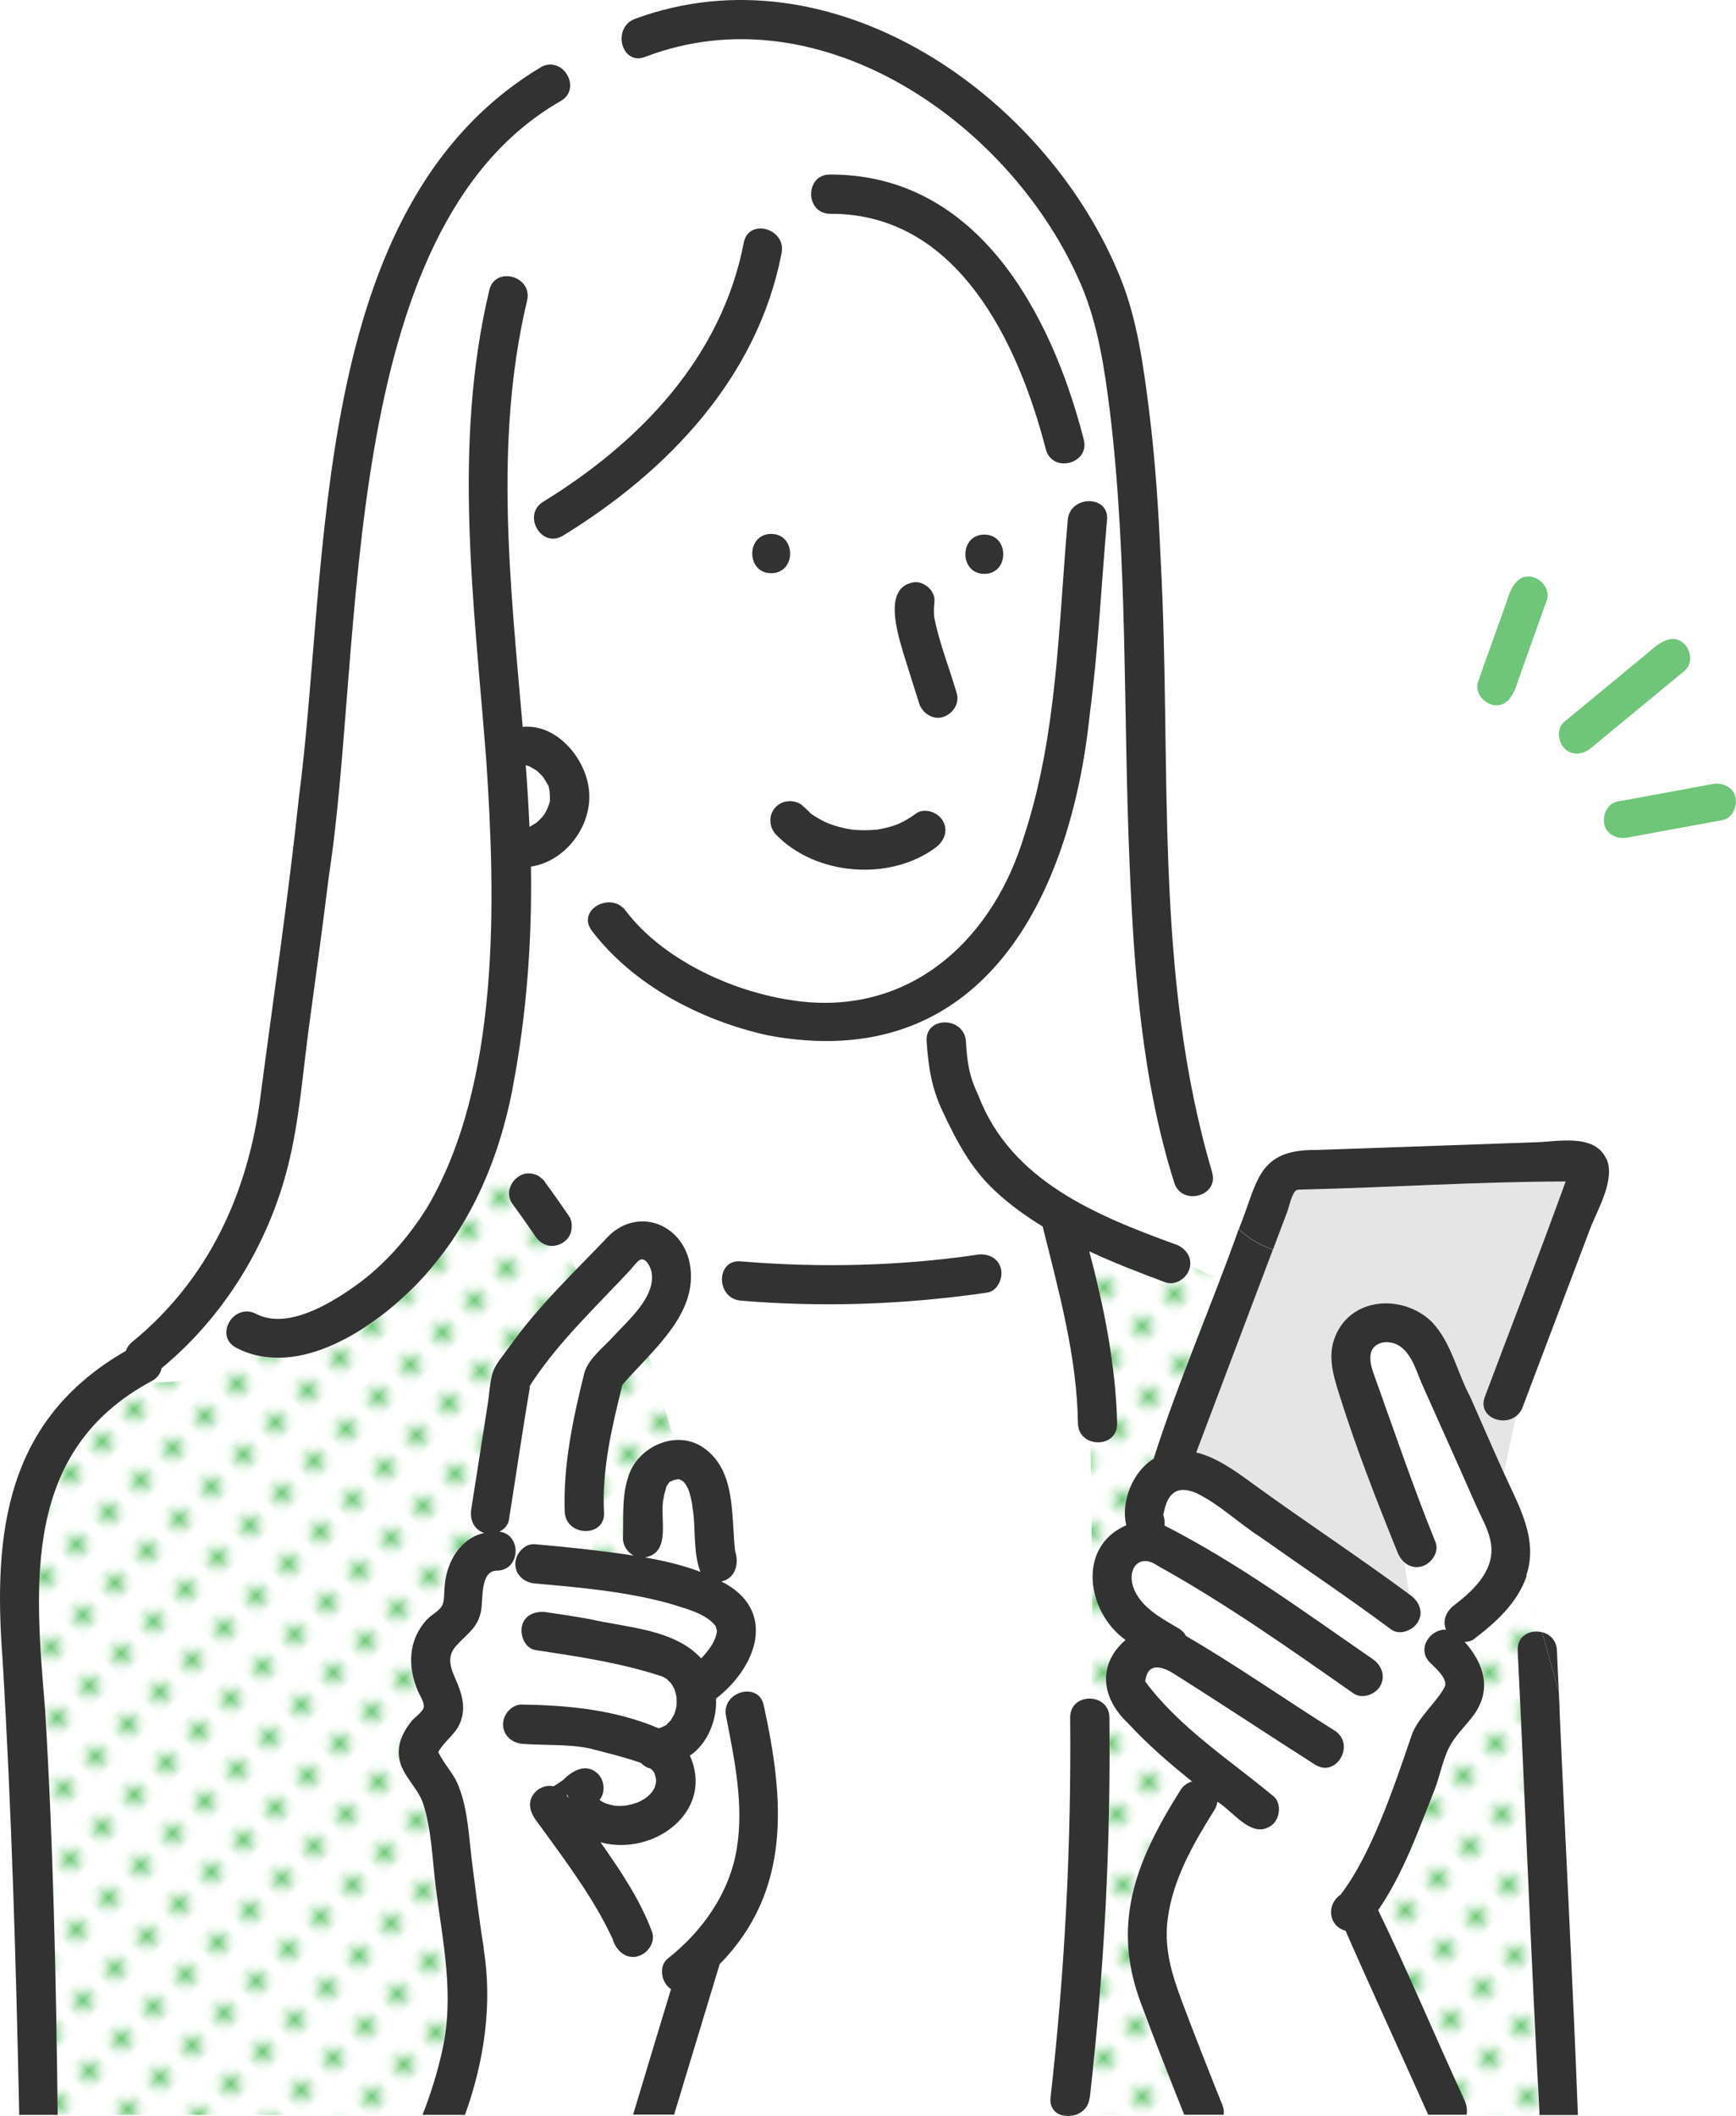
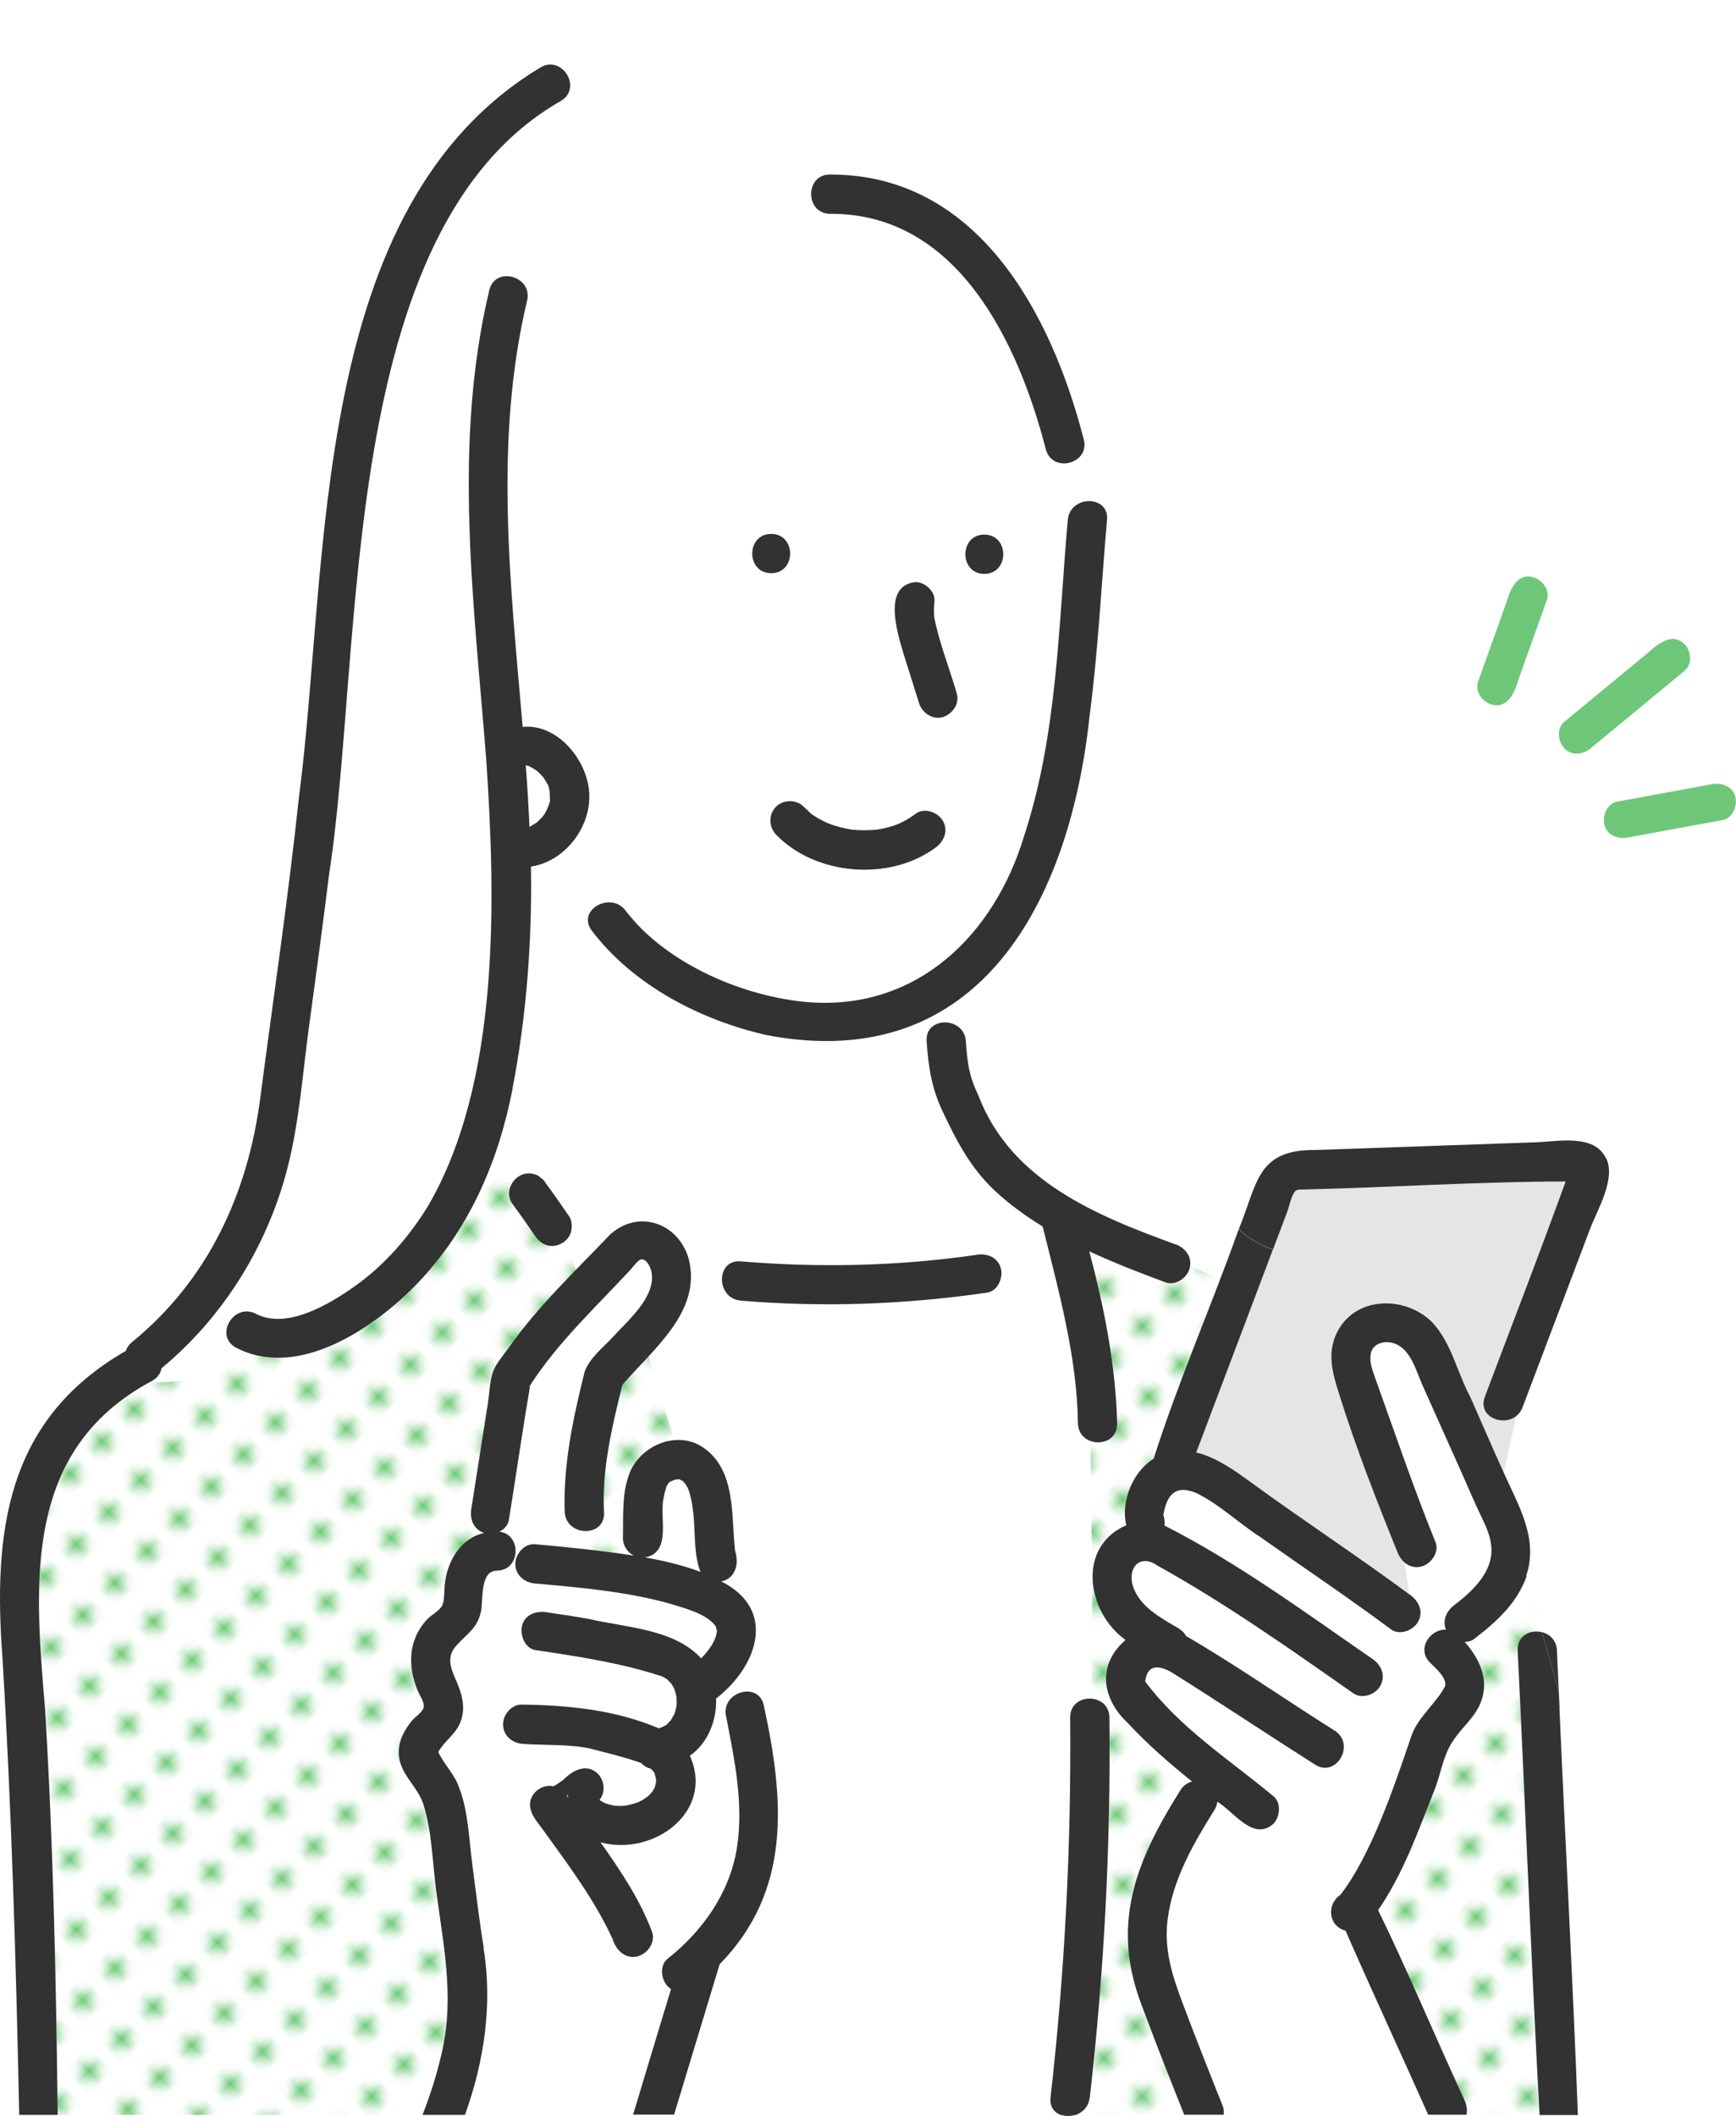
<svg xmlns="http://www.w3.org/2000/svg" id="_レイヤー_2" viewBox="0 0 130 158.46">
  <defs>
    <style>.cls-1{fill:#e5e5e5;}.cls-1,.cls-2,.cls-3,.cls-4,.cls-5,.cls-6,.cls-7{stroke-width:0px;}.cls-2{fill:#323232;}.cls-3{fill:none;}.cls-4{fill:#fff;}.cls-5{fill:url(#_新規パターン_2);}.cls-6{fill:#6ec778;}.cls-7{fill:#6ec878;}</style>
    <pattern id="_新規パターン_2" x="0" y="0" width="4.98" height="5.18" patternTransform="translate(505.74 -7830.1) rotate(-45) scale(.68)" patternUnits="userSpaceOnUse" viewBox="0 0 4.98 5.18">
      <rect class="cls-3" x="0" width="4.98" height="5.18" />
      <rect class="cls-4" x="0" y="0" width="4.98" height="5.18" />
      <circle class="cls-7" cx="2.49" cy="2.59" r="1.06" />
    </pattern>
  </defs>
  <g id="_レイヤー_1-2">
    <path class="cls-4" d="M49.58,129.33s0,0,0,0c-.03.01-.06.02-.1.03-.05.02.03,0,.09-.03Z" />
    <path class="cls-4" d="M50.24,110.9s0,0,0,0c-.01,0-.08.06-.1.08.02,0,.05-.02.08-.04.02-.02.03-.03.02-.05Z" />
    <path class="cls-4" d="M49.68,112.23s0-.02,0-.03c0-.02,0-.03,0-.05,0,.03,0,.05-.01.08Z" />
    <path class="cls-4" d="M49.7,112.1s0,.03,0,.05c0-.04.02-.09.02-.13,0,.02-.01.04-.02.08Z" />
    <path class="cls-4" d="M50.81,110.74s-.02.01-.07.01c.05,0,.08,0,.1,0-.01,0-.02,0-.03,0Z" />
    <polygon class="cls-4" points="50.25 110.9 50.24 110.9 50.25 110.9 50.25 110.9" />
    <path class="cls-4" d="M40.18,57.7s.01,0,.02.01c-.08-.06-.06-.05-.02-.01Z" />
    <path class="cls-4" d="M68.13,52.35s.01,0,0,0c.03-.03.03-.03,0,0Z" />
    <path class="cls-4" d="M49.66,129.3s-.05.02-.07.02c0,0,0,0,0,0,.03,0,.05-.02.08-.03Z" />
    <path class="cls-4" d="M68.06,52.41s0,0,0,0c-.03.03,0,0,0,.01,0,0,0,0,0-.01Z" />
    <path class="cls-4" d="M50.14,110.99c-.06.03-.09.05-.03.03,0,0,.01-.02.02-.02,0,0,0,0,0,0Z" />
-     <path class="cls-4" d="M39.71,103.72s0,0,0,0c-.2.25-.03.16,0,0Z" />
    <path class="cls-4" d="M41.17,59.24s0,.04,0,.05c0,.02,0,.03,0,.04,0-.04,0-.07,0-.1Z" />
    <path class="cls-4" d="M39.66,61.92c.18-.1.35-.21.52-.31,0,0,0,0,0,0,.16-.14.32-.3.46-.46.15-.17.24-.38.34-.57.08-.21.16-.38.21-.63-.04-.12.02-.4-.03-.56,0,0-.01-.04,0-.09-.03-.15-.07-.46-.17-.59.07.17.09.21.04.11-.1-.22-.23-.42-.36-.62-.15-.16-.29-.32-.46-.46-.01,0-.03-.02-.04-.03-.21-.14-.3-.2-.5-.3-.1-.03-.2-.06-.3-.09.12,1.53.21,3.07.28,4.61,0,0,0,0,.01,0Z" />
    <path class="cls-4" d="M40.25,57.75s-.02-.01-.05-.03c0,0,.01,0,.02.02.01,0,.03.02.03.02Z" />
    <path class="cls-4" d="M51.94,113.81c-.02-.26-.04-.53-.07-.79-.01-.13-.12-.54,0-.08-.08-.49-.17-.99-.35-1.45-.07-.12-.13-.26-.21-.37-.07-.07-.12-.15-.19-.21-.06-.03-.19-.09-.26-.14-.18.01-.34.05-.5.1.05,0-.05.04-.14.08-.03.03-.07.05-.11.07-.02.02-.04.05-.07.08-.03.06-.12.18-.14.22,0,0,0,.02-.01.03-.05.23-.14.45-.18.68.02-.05.03,0-.03.17-.33,1.45.64,4.05-1.39,4.43,1.41.25,2.81.58,4.14,1.08-.47-1.22-.36-2.6-.49-3.89Z" />
    <path class="cls-4" d="M46.04,135.2c.12.02.1.01,0,0h0Z" />
-     <path class="cls-4" d="M42.53,134.58s.03.04.04.06c-.09-.39-.21-.26-.04-.06Z" />
    <path class="cls-4" d="M42.03,93.11c.11.07.22.13.33.19-.05-.1-.11-.2-.16-.29-.05.04-.1.08-.17.11Z" />
    <path class="cls-4" d="M92.04,93.97c.24-.64.48-1.29.72-1.93-.92-.87-1.58-1.95-2.18-3.06-.63.82-2.24.88-2.65-.43-2.42-7.67-3.01-15.87-3.34-23.86-.5-11.31-.13-22.67-1.48-33.93-.4-3.16-.88-6.43-2.13-9.38C75.89,9.37,61.51-.8,48.31,4.26c-1.25.48-1.99-.8-1.7-1.83-1.7.54-3.31,1.5-4.89,2.5,1,.4,1.48,1.96.27,2.64-16.78,9.58-14.7,40.83-17.34,57.93-.47,3.79-.99,7.58-1.5,11.37-.47,3.46-.72,7.02-1.57,10.42-1.48,5.88-4.8,11.29-9.47,15.16-.05.42-.41.82-.86,1.04,2.67.17,5.28-.8,7.38-2.15-.32-.11-.63-.23-.94-.4-1.68-.87-.19-3.41,1.48-2.54,2.34,1.21,5.58-.78,7.47-2.12,6.75-4.81,8.99-13.28,9.73-21.13,2.11-17.8-3.94-35.75.28-53.41.44-1.84,3.27-1.06,2.83.78-2.5,10.49-1.24,21.31-.33,31.92,2.66-.27,4.95,2.61,4.99,5.12.06,2.49-1.89,4.97-4.37,5.34.03,7.29-.44,14.78-2.76,21.73.43.67.84,1.39,1.27,2.1.28-.64,1.05-1.01,1.73-.81.19.05.36.13.5.26.16.1.29.24.38.41.72,1.25,3.04,3.11,1.32,4.42.06.1.11.19.16.29.2.11.41.22.63.31-.22-.09-.43-.19-.63-.31.28.56.51,1.19.78,1.81.83-.9,1.64-1.84,2.54-2.66,2.5-2.33,6.08-.25,6.07,2.98l2.34.07c.11-.61.57-1.12,1.38-1.05,5.88.49,11.83.36,17.67-.49.69-.1,1.37.11,1.69.72l3.82-.58c-.17-.75-.5-1.5-.56-2.26-1.26-.78-2.46-1.64-3.55-2.65-1.85-1.72-2.91-3.77-3.97-6.03-.81-1.73-1.04-3.29-1.17-5.19-.13-1.89,2.81-1.88,2.94,0,.11,1.71.25,2.63.94,4.07,2.44,6.37,8.82,8.98,14.79,11.15.68.25,1.15.86,1.06,1.59l2.24.97c.23-.6.45-1.19.68-1.79ZM62.16,13.07c11.04-.03,16.57,10.4,18.99,19.81.51,1.83-2.33,2.6-2.83.78-2.06-7.99-6.6-17.71-16.16-17.65-1.89-.02-1.89-2.95,0-2.94ZM73.71,42.97c-1.89,0-1.89-2.94,0-2.94s1.89,2.94,0,2.94ZM60.64,60.83s.02.02.04.04c.4.29.83.54,1.28.74.6.24,1.2.4,1.85.5.64.08,1.26.07,1.9,0,.52-.08,1.03-.21,1.52-.4.48-.2.95-.49,1.38-.8.64-.48,1.64-.1,2.01.53.43.74.11,1.54-.53,2.01-3.42,2.55-8.99,2.12-11.96-.97-.55-.57-.57-1.51,0-2.08.85-.8,1.85-.37,2.52.42ZM57.75,42.92c-1.89,0-1.89-2.94,0-2.94s1.89,2.94,0,2.94ZM42.16,40.1c-1.62.99-3.09-1.55-1.48-2.54,7.25-4.46,13.36-10.8,15.02-19.41.36-1.86,3.19-1.07,2.83.78-1.8,9.33-8.51,16.33-16.37,21.16ZM81.6,53.54c-1.45,13.75-8.1,27-24.13,23.98-4.97-1.11-10.04-3.72-13.16-7.84-1.14-1.51,1.41-2.97,2.54-1.48,3.02,3.99,8.88,6.48,13.77,6.86,8.11.57,13.84-5.06,16.07-12.45,2.5-7.61,2.57-15.76,3.27-23.67.17-1.87,3.11-1.88,2.94,0-.43,4.87-.66,9.76-1.3,14.61Z" />
    <path class="cls-5" d="M88.4,134.05c.23-.37.54-.56.87-.64-1.69-1.36-3.34-2.79-4.81-4.38-1.97-1.83-2.31-4.4-.17-6.22-2.9-2.06-3.67-6.98.05-8.59-.43-1.78.49-4.03,2.05-4.98,1.24-4.18,3.47-9.21,4.97-13.48l-2.24-.97c-.07.83-1.03,1.54-1.84,1.24-1.9-.71-3.83-1.45-5.7-2.32,1.11,4.2,1.98,8.57,2.09,12.88.03,1.2-1.14,1.64-2.02,1.31.08,6.43.24,12.86.04,19.29.71.03,1.4.5,1.41,1.41.09,9.51-.4,19.01-1.47,28.45-.08.68-.52,1.11-1.04,1.3h8.11c-3.99-10.18-6.87-14.13-.28-24.31Z" />
-     <path class="cls-4" d="M81.65,107.9c-.5-.19-.9-.62-.92-1.31-.11-4.18-.98-8.42-2.08-12.48l-3.82.58c.42.74,0,1.97-.91,2.11-6.12.89-12.29,1.11-18.45.6-1.07-.09-1.53-1.08-1.38-1.89l-2.34-.07c.06,2.38-1.61,4.44-3.18,6.11l1.94,6.31c1.44-.19,2.83.79,3.49,2.03,1,1.93.81,4.18,1.05,6.28.31.93.03,2.04-1.03,2.27,2.98,1.37,3.32,4.67,1.28,7.06l.27,1.24c.7-.17,1.46.1,1.64,1.01,1.52,6.98,2.11,13.84-3.32,19.37-1.11,3.76-2.27,7.51-3.4,11.27h28.93c-.48-.18-.82-.61-.74-1.3,1.08-9.45,1.57-18.95,1.47-28.45,0-.98.77-1.45,1.53-1.41.21-6.43.04-12.86-.04-19.29Z" />
    <path class="cls-5" d="M45.02,116.14c.8.1,1.61.21,2.43.34-.47-.25-.82-.77-.8-1.3-.09-3.02.02-6.95,3.86-7.33l-1.94-6.31c-.66.72-1.31,1.44-1.96,2.16-.78,3.11-1.54,6.3-1.38,9.53.05.73-.36,1.17-.88,1.34l-.03,1.5c.24.03.48.05.71.08Z" />
    <path class="cls-4" d="M49.12,122.3c1.32.36,2.56.86,3.41,1.89.52-.58,1.03-1.17,1.17-1.96,0,.02,0-.1,0-.19-.02.04-.09-.22-.07-.24-.46-.71-1.45-1.03-2.35-1.37-2.28-.76-4.65-1.15-7.02-1.44l-.05,2.26c1.65.29,3.3.61,4.92,1.05Z" />
    <path class="cls-4" d="M55.57,126.71l-.27-1.24c-.5.63-1.08,1.21-1.68,1.71.08,1.59-.62,3.38-1.96,4.27,1.88,4.2-2.74,7.57-6.69,6.49,1.48,2.1,2.96,4.29,3.86,6.71.28.75-.31,1.61-1.03,1.81-.93.26-1.67-.44-1.91-1.28-1.38-2.99-3.38-5.64-5.3-8.3-.4-.54-.85-1.01-.89-1.71-.05-.9.9-1.64,1.76-1.43.25-.14.47-.3.71-.46,0,0,0,0,0,0,.71-.71,1.76-1.32,2.62-.46.5.5.57,1.39.11,1.95.14.09.28.17.42.24.22.08.46.14.69.19,0,0,0,0,0,0,.31.02.61.03.92-.02.28-.06.55-.13.82-.22.25-.11.51-.25.72-.42.12-.09.32-.3.39-.4.06-.1.13-.2.18-.31.03-.12.06-.25.1-.37-.09.26,0,.05,0-.12,0-.1-.04-.28-.03-.26-.02-.09-.05-.17-.07-.26,0,0-.01-.04-.02-.06-.03-.04-.07-.11-.08-.13-.08-.06-.14-.15-.23-.22-.26-.05-.49-.19-.68-.39-.05-.02-.08-.04-.1-.05-1.23-.43-2.51-.74-3.77-1.06-1.57-.33-3.35-.22-5.01-.34-.79-.06-1.47-.63-1.47-1.47,0-.75.68-1.53,1.47-1.47,3.48.05,6.95.41,10.18,1.77.05-.01.09-.03.14-.04.02,0,.05-.02.1-.04.08-.05.24-.11.36-.18.07-.11.22-.23.32-.34.08-.15.17-.3.25-.45.07-.2.12-.41.17-.62.02-.22.01-.44,0-.66-.06-.21-.09-.4-.16-.61-.09-.15-.16-.31-.27-.45t0,0c-.1-.09-.19-.19-.29-.29-.11-.06-.22-.13-.33-.19-3.07-1.02-6.3-1.5-9.49-1.98-.81-.11-1.18-1.12-1.03-1.81.19-.84,1.05-1.13,1.81-1.03,1.1.15,2.19.33,3.28.52l.05-2.26c-1.39-.16-2.79-.29-4.18-.41-.79-.07-1.47-.62-1.47-1.47,0-.74.68-1.54,1.47-1.47,1.42.13,2.83.26,4.25.43l.03-1.5c-.84.27-1.98-.18-2.06-1.34-.14-2.05.2-4.15.56-6.17.25-1.43.49-2.92.92-4.3.32-1.02,1.45-1.9,2.14-2.66,1.11-1.21,3.18-2.94,2.89-4.79-.05-.32-.32-1-.74-1.01-.26,0-.69.61-.85.78-.79.83-1.57,1.66-2.35,2.48.05.04.1.08.15.11-.05-.04-.1-.08-.15-.11-1.86,1.94-3.68,3.88-5.15,6.15-.58,3.35-1.06,6.72-1.6,10.09-.06.4-.35.71-.71.89,1.67.2,1.6,2.91-.21,2.92-1.23,0-1,2.17-1.16,2.99-.24,1.29-1.04,1.72-1.85,2.61-.79.87-.42,1.72,0,2.68.39.9.68,1.86.37,2.84-.29,1.05-1.27,1.61-1.73,2.46.43.92,1.22,1.66,1.56,2.66.68,1.74.74,3.85.98,5.69.28,2.11.52,4.24.87,6.34.7,4.17.05,8.48-1.39,12.48h12.58c.95-3.13,1.9-6.27,2.84-9.4-.72-.44-.96-1.71-.25-2.28,2.61-2.06,4.64-4.94,5.18-8.27.53-3.31-.17-6.66-.81-9.89-.19-.95.47-1.61,1.19-1.79Z" />
    <path class="cls-5" d="M42.03,93.11c-.68.37-1.55.09-1.94-.56-.57-.84-1.15-1.67-1.75-2.48-.26-.38-.25-.94-.07-1.34-.43-.71-.84-1.43-1.27-2.1-1.25,3.52-3.12,6.77-5.77,9.52-2.95,3.06-8.15,6.69-12.61,5.19-2.1,1.35-4.71,2.32-7.38,2.15-9.61,5.23-8.63,15.15-7.86,24.55.62,10.09.82,20.21.94,30.32h27.34c.61-1.57,1.11-3.19,1.48-4.82.92-4.13.05-8.03-.48-12.16-.26-2.04-.31-4.35-.95-6.32-.45-1.36-1.8-2.26-1.83-3.78-.02-.93.41-1.74.99-2.44.21-.25.79-.64.87-.96.1-.36-.26-.89-.4-1.2-.82-1.85-.78-3.88.67-5.43.31-.34.95-.64,1.14-1.07.18-.41.11-1.09.18-1.53.16-1.75,1.21-3.51,2.95-3.86-.78-.26-1.09-1.01-.97-1.78.42-2.66.83-5.32,1.25-7.97.11-.72.14-1.54.35-2.24.2-.67.77-1.29,1.17-1.84,1.43-2.17,3.31-3.97,5.08-5.85-.27-.62-.5-1.25-.78-1.81-.11-.06-.22-.12-.33-.19Z" />
    <path class="cls-5" d="M115.04,153.7c-.46-10.04-.93-20.09-1.39-30.13-.05-1.13.97-1.58,1.82-1.36l-1.19-4.19c-.69,2.02-2.29,3.46-3.94,4.72-.2.16-.45.21-.7.21,1.41,1.59,2.08,3.53.69,5.46-.52.73-1.2,1.35-1.67,2.12-.64,1.04-.84,2.41-1.29,3.54-1.23,3.07-2.31,6.21-4.21,8.97,2.27,4.68,4.29,9.52,6.48,14.25.16.35.21.72.14,1.07h5.51c-.16-1.54-.15-3.11-.25-4.66Z" />
    <path class="cls-1" d="M116.52,90.46c.23-.61.42-1.35.7-1.97-6.53,0-13,.44-19.53.6-.37.01-.6-.02-.74.15-.29.36-.41,1.1-.58,1.53-.35.94-.71,1.87-1.06,2.81,0,0,0,0,0,0,0,0,0,0,0,0-1.91,5.06-3.83,10.13-5.74,15.19,1.47.35,2.85,1.33,4.06,2.21,3.93,2.87,8,5.54,11.91,8.43l-.35-2.39c-.23-.19-.42-.45-.54-.75-1.01-2.49-1.99-5-2.91-7.53-.53-1.44-1.01-2.89-1.47-4.35-.49-1.55-.93-3.05-.17-4.6,1.36-2.77,5.11-2.79,7.14-.78,1.46,1.55,1.87,3.75,2.85,5.59.85,1.9,1.67,3.81,2.52,5.7l.93-4.28c-1.02.83-2.93.06-2.37-1.43,1.78-4.71,3.56-9.43,5.35-14.14Z" />
    <path class="cls-4" d="M105.64,119.47c.63.47.97,1.27.53,2.01-.38.63-1.37,1-2.01.53-3.2-2.37-6.51-4.6-9.77-6.9-1.64-1.05-3.07-2.46-4.82-3.31-1.6-.66-2.21.23-2.45,1.64.07.17.01.1,0,0-.02-.04-.04-.1-.07-.17.14.31.19.65.15.97,5.51,2.81,10.53,6.51,15.62,10.02.65.46.96,1.27.53,2.01-.38.64-1.36.99-2.01.53-4.77-3.34-9.55-6.72-14.65-9.55-1.33-.94-2.27.15-1.85,1.53.49,1.54,2.12,2.4,3.42,3.16.26.15.44.35.55.57,3.8,2.21,7.41,4.76,11.14,7.09,1.59,1.02.11,3.57-1.48,2.54-3.52-2.24-6.99-4.56-10.53-6.78-.95-.61-2.02-.88-2.18.56,2.56,3.45,6.3,5.86,9.59,8.58.62.5.51,1.57,0,2.08-1.5,1.32-2.97-.94-4.19-1.66-.02.2-.09.41-.22.62-1.57,2.51-3.12,5.19-3.5,8.18-.28,2.19.3,4.1,1.05,6.1.98,2.62,2.01,5.22,3.05,7.82.11.27.12.5.09.72h15.29c-2.05-4.6-4.16-9.17-6.19-13.78-1.31-.35-1.44-1.98-.38-2.69,2.25-2.91,3.97-7.93,5.3-11.86.46-1.4,1.94-2.56,2.54-3.77.14-.6-.7-1.33-1.11-1.73-1.08-1.04,0-2.55,1.17-2.49-.28-.69.02-1.38.61-1.83,1.24-.95,2.68-2.23,2.79-3.9.06-.9-.27-1.75-.66-2.54-1.52-3.3-2.96-6.64-4.46-9.95-.5-1.13-.85-2.62-2-3.16-.87-.38-1.86-.04-1.93.85-.06.55.13,1.06.31,1.57,1.49,4.15,2.9,8.32,4.56,12.41.46,1.28-1.32,2.45-2.29,1.53l.35,2.39s.06.04.09.06Z" />
    <path class="cls-2" d="M38.38,81.51c1.05-5.47,1.47-11.05,1.38-16.62,2.48-.37,4.43-2.84,4.37-5.34-.04-2.51-2.33-5.39-4.99-5.12-.91-10.61-2.17-21.43.33-31.92.44-1.84-2.4-2.62-2.83-.78-2.76,11.61-1.14,23.42-.23,35.14.71,10.5,1.06,24.19-4.39,33.49-1.4,2.26-3.21,4.35-5.38,5.9-1.88,1.34-5.13,3.34-7.47,2.12-1.68-.87-3.16,1.66-1.48,2.54,4.65,2.42,10.39-1.52,13.55-4.8,3.89-4.04,6.1-9.18,7.15-14.63ZM39.67,57.4c.2.1.29.15.5.3-.04-.04-.05-.05.02.01.03.02.05.03.05.03,0,0-.02,0-.03-.02.16.14.31.3.46.46.13.2.26.4.36.62.05.1.03.06-.04-.11.11.12.14.44.17.59,0-.02,0-.03,0-.05,0,.02,0,.06,0,.1,0-.01,0-.03,0-.04,0,.05,0,.09,0,.09.04.16,0,.45.03.56-.05.25-.13.42-.21.63-.1.19-.19.4-.34.57-.15.16-.3.32-.46.46,0,0,0,0,0,0-.17.1-.34.21-.52.31,0,0,0,0-.01,0-.07-1.54-.16-3.07-.28-4.61.1.03.2.06.3.09Z" />
    <path class="cls-2" d="M40.51,5.03c-17.44,10.45-15.8,36.92-18.13,54.72-.8,7.51-1.91,14.98-2.89,22.47-.94,7.19-3.91,13.63-9.61,18.28-.24.2-.38.42-.45.65C.44,106.31-.53,114.73.19,124.21c.68,11.37,1.01,22.76,1.25,34.15h2.88c-.12-10.1-.33-20.23-.94-30.32-.79-9.49-1.73-19.45,8.02-24.65.42-.24.63-.58.7-.94,4.68-3.87,8-9.28,9.47-15.16.85-3.39,1.1-6.96,1.57-10.42.52-3.79,1.03-7.58,1.5-11.37,2.65-17.12.54-48.31,17.34-57.93,1.21-.69.73-2.24-.27-2.64-.66.41-1.31.83-1.97,1.22.65-.39,1.31-.81,1.97-1.22-.36-.14-.78-.14-1.21.1Z" />
    <path class="cls-2" d="M81.15,32.88c-2.42-9.41-7.95-19.84-18.99-19.81-1.89-.02-1.89,2.92,0,2.94,9.55-.06,14.1,9.66,16.16,17.65.51,1.82,3.34,1.05,2.83-.78Z" />
-     <path class="cls-2" d="M55.7,18.16c-1.66,8.6-7.77,14.95-15.02,19.41-1.61.99-.13,3.53,1.48,2.54,7.86-4.83,14.57-11.84,16.37-21.16.36-1.85-2.48-2.64-2.83-.78Z" />
    <path class="cls-2" d="M44.31,69.68c3.12,4.11,8.19,6.73,13.16,7.84,16.02,3.02,22.69-10.25,24.13-23.98.64-4.85.87-9.74,1.3-14.61.17-1.88-2.77-1.87-2.94,0-.7,7.91-.77,16.06-3.27,23.67-2.23,7.39-7.97,13.03-16.07,12.45-4.89-.38-10.74-2.87-13.77-6.86-1.13-1.49-3.68-.03-2.54,1.48Z" />
    <path class="cls-2" d="M57.75,39.98c-1.89,0-1.89,2.94,0,2.94s1.89-2.94,0-2.94Z" />
    <path class="cls-2" d="M73.71,42.97c1.89,0,1.89-2.94,0-2.94s-1.89,2.94,0,2.94Z" />
    <path class="cls-2" d="M60.67,60.86c-.16-.15-.32-.3-.48-.45-.55-.57-1.53-.55-2.08,0-.57.57-.55,1.5,0,2.08,2.97,3.09,8.54,3.52,11.96.97.64-.47.96-1.27.53-2.01-.37-.63-1.37-1-2.01-.53-.42.31-.89.6-1.38.8-.49.19-1,.32-1.52.4-.64.06-1.26.07-1.9,0-.65-.1-1.25-.26-1.85-.5-.45-.21-.88-.45-1.28-.74Z" />
    <path class="cls-2" d="M116.59,123.57c-.04-.76-.54-1.21-1.12-1.36l1.26,4.44c-.05-1.03-.1-2.06-.14-3.09Z" />
    <path class="cls-2" d="M116.79,127.9c-.02-.41-.04-.83-.06-1.24l-1.26-4.44c-.85-.22-1.87.23-1.82,1.36.57,11.59,1.01,23.2,1.64,34.79h2.87c-.38-10.15-.94-20.31-1.38-30.46Z" />
    <path class="cls-2" d="M113.98,116.94l.3,1.07c.96-2.74-.56-5.27-1.66-7.71l-1.05,4.83,1.05-4.83c-.86-1.89-1.68-3.81-2.52-5.7-.99-1.84-1.4-4.04-2.85-5.59-2.02-2.01-5.77-1.99-7.14.78-.76,1.55-.32,3.05.17,4.6,1.26,4.03,2.8,7.96,4.38,11.87.3.73.98,1.26,1.81,1.03.7-.19,1.33-1.07,1.03-1.81-1.66-4.09-3.07-8.26-4.56-12.41-.18-.51-.37-1.02-.31-1.57.06-.89,1.06-1.22,1.93-.85,1.15.54,1.49,2.04,2,3.16.94,2.1,1.88,4.2,2.82,6.3.54,1.22,1.06,2.45,1.64,3.65.39.8.72,1.64.66,2.54-.12,1.67-1.55,2.95-2.79,3.9-.58.45-.89,1.14-.61,1.83-1.17-.07-2.25,1.45-1.17,2.49.41.4,1.25,1.13,1.11,1.73-.6,1.21-2.09,2.37-2.54,3.77-1.33,3.93-3.05,8.96-5.3,11.86-1.06.71-.92,2.34.38,2.69,2.02,4.61,4.14,9.18,6.19,13.78h2.87c.07-.35.01-.72-.14-1.07-2.19-4.73-4.2-9.57-6.48-14.25,1.9-2.76,2.98-5.89,4.21-8.97.45-1.13.65-2.51,1.29-3.54.47-.77,1.14-1.39,1.67-2.12,1.39-1.93.72-3.87-.69-5.46.25,0,.5-.05.7-.21,1.65-1.26,3.25-2.7,3.94-4.72l-.3-1.07Z" />
    <path class="cls-2" d="M87.12,113.44c.01.1.07.17,0,0h0Z" />
    <path class="cls-2" d="M92.76,92.04c-2.04,5.75-4.53,11.4-6.37,17.19-1.56.95-2.48,3.21-2.05,4.98-3.73,1.61-2.96,6.53-.05,8.59-2.14,1.83-1.81,4.38.17,6.22,1.47,1.6,3.12,3.02,4.81,4.38-.33.08-.64.28-.87.64-1.62,2.59-3.17,5.38-3.72,8.43-.47,2.61-.17,5.02.74,7.48,1.04,2.82,2.15,5.61,3.26,8.4h2.95c.04-.21.02-.45-.09-.72-1.04-2.6-2.07-5.2-3.05-7.82-.75-2.01-1.33-3.92-1.05-6.1.38-2.99,1.93-5.67,3.5-8.18.13-.21.2-.42.22-.62,1.22.73,2.69,2.99,4.19,1.66.51-.51.62-1.58,0-2.08-3.28-2.72-7.03-5.13-9.59-8.58.16-1.44,1.22-1.18,2.18-.56,3.53,2.22,7.01,4.54,10.53,6.78,1.59,1.03,3.07-1.51,1.48-2.54-3.73-2.34-7.34-4.88-11.14-7.09-.11-.22-.29-.41-.55-.57-1.3-.76-2.93-1.62-3.42-3.16-.42-1.36.51-2.47,1.85-1.53,5.1,2.83,9.88,6.21,14.65,9.55.65.46,1.64.11,2.01-.53.43-.74.12-1.55-.53-2.01-5.09-3.51-10.1-7.21-15.62-10.02.04-.32-.02-.66-.15-.97.03.08.05.13.07.17.24-1.41.84-2.31,2.45-1.64,1.75.85,3.18,2.26,4.82,3.31,3.25,2.3,6.57,4.52,9.77,6.9.64.48,1.63.1,2.01-.53.45-.74.11-1.54-.53-2.01-3.94-2.92-8.04-5.6-12-8.49-1.21-.88-2.59-1.86-4.06-2.21,1.91-5.06,3.83-10.13,5.74-15.19-1.05-.35-1.88-.89-2.56-1.53Z" />
    <path class="cls-2" d="M120.28,86.76c-.87-1.87-3.54-1.29-5.19-1.23-5.51.19-11.02.39-16.52.58-4.47-.06-4.38,2.46-5.8,5.92.68.64,1.5,1.18,2.56,1.53.35-.94.71-1.87,1.06-2.81.16-.43.29-1.16.58-1.53.13-.17.37-.14.74-.15,6.53-.16,13-.59,19.53-.6-1.95,5.4-4.03,10.74-6.05,16.12-.56,1.49,1.35,2.26,2.37,1.43l.63-2.92-.63,2.92c.19-.16.36-.37.46-.65,1.68-4.44,3.36-8.88,5.04-13.32.54-1.43,1.95-3.75,1.23-5.3Z" />
    <path class="cls-2" d="M73.14,93.96c-5.85.85-11.79.98-17.67.49-1.88-.16-1.87,2.78,0,2.94,6.16.52,12.33.29,18.45-.6.79-.11,1.22-1.11,1.03-1.81-.23-.84-1.02-1.14-1.81-1.03Z" />
-     <path class="cls-2" d="M90.77,87.77c-4.4-14.82-3.02-30.52-3.85-45.77-.16-3.75-.4-7.51-.87-11.24-.43-3.38-.88-6.86-2.18-10.03C78.34,7.1,62.31-4.05,47.53,1.42c-.51.2-.8.58-.92,1.01,1.27-.41,2.59-.58,3.99-.35-1.4-.23-2.72-.06-3.99.35-.29,1.03.45,2.31,1.7,1.83,13.2-5.05,27.57,5.11,32.67,17.12,1.25,2.95,1.73,6.22,2.13,9.38,1.36,11.26.99,22.62,1.48,33.93.33,7.99.92,16.19,3.34,23.86.41,1.31,2.02,1.25,2.65.43-.66-1.23-1.25-2.49-2.04-3.54.79,1.05,1.38,2.31,2.04,3.54.23-.31.34-.72.18-1.21Z" />
    <path class="cls-2" d="M40.49,88.18c-.14-.13-.31-.22-.5-.26-1.22-.37-2.35,1.08-1.66,2.16.6.82,1.18,1.64,1.75,2.48.22.32.5.57.88.68.75.22,1.62-.26,1.81-1.03.08-.37.07-.81-.15-1.13-.57-.84-1.15-1.67-1.75-2.48-.09-.17-.22-.31-.38-.41Z" />
    <path class="cls-2" d="M68.04,52.43s0,0,0,0c0,0,0,0,.02-.02,0,0,0,0-.01.01Z" />
    <path class="cls-2" d="M88.06,93.19c-5.97-2.17-12.35-4.77-14.79-11.15-.69-1.45-.83-2.37-.94-4.07-.13-1.88-3.07-1.89-2.94,0,.13,1.89.36,3.46,1.17,5.19,1.06,2.26,2.12,4.31,3.97,6.03,1.09,1.01,2.29,1.88,3.55,2.65,1.19,4.79,2.58,9.77,2.64,14.74.05,1.89,2.99,1.9,2.94,0-.11-4.31-.97-8.68-2.09-12.88,1.87.87,3.8,1.61,5.7,2.32.74.28,1.61-.31,1.81-1.03.23-.82-.28-1.53-1.03-1.81Z" />
    <path class="cls-2" d="M81.61,157.06c1.08-9.45,1.57-18.95,1.47-28.45-.02-1.89-2.96-1.9-2.94,0,.09,9.51-.4,19.01-1.47,28.45-.08.68.27,1.11.74,1.3h1.15c.52-.18.97-.62,1.04-1.3Z" />
    <path class="cls-2" d="M80.57,158.35h-1.15c.35.13.77.13,1.15,0Z" />
    <path class="cls-6" d="M114.85,43.23c-1.22-.36-1.76.89-2.03,1.84-.71,1.99-1.42,3.97-2.13,5.96-.26.74.3,1.5.98,1.72,1.22.36,1.76-.89,2.03-1.84.71-1.99,1.42-3.97,2.13-5.96.26-.74-.3-1.5-.98-1.72Z" />
    <path class="cls-6" d="M126.16,48.25c-.96-.98-2.09.04-2.86.72-2.05,1.69-4.11,3.39-6.16,5.08-.6.5-.47,1.47,0,1.98.55.59,1.42.47,1.98,0,2.35-1.94,4.69-3.87,7.04-5.81.6-.5.47-1.47,0-1.98Z" />
    <path class="cls-6" d="M128.24,58.71c-2.37.44-4.75.88-7.12,1.31-.77.14-1.13,1.04-.98,1.72.18.78,1,1.11,1.72.98,2.37-.44,4.75-.88,7.12-1.31.77-.14,1.13-1.04.98-1.72-.18-.78-1-1.11-1.72-.98Z" />
    <path class="cls-2" d="M36.23,145.88c-.35-2.1-.59-4.22-.87-6.34-.24-1.84-.3-3.95-.98-5.69-.34-1-1.13-1.73-1.56-2.66.46-.86,1.45-1.41,1.73-2.46.31-.98.02-1.94-.37-2.84-.42-.96-.79-1.81,0-2.68.81-.89,1.61-1.32,1.85-2.61.15-.82-.08-2.98,1.16-2.99,1.82-.01,1.89-2.72.21-2.92.36-.18.65-.49.71-.89.54-3.36,1.02-6.73,1.6-10.09,2.09-3.22,4.9-5.83,7.5-8.63.16-.17.59-.79.85-.78.42,0,.69.69.74,1.01.28,1.85-1.79,3.57-2.89,4.79-.7.76-1.83,1.64-2.14,2.66-.85,3.4-1.61,6.95-1.48,10.47.13,1.88,3.07,1.89,2.94,0-.16-3.23.6-6.42,1.38-9.53,2.27-2.67,5.98-5.5,4.96-9.45-.79-2.71-3.79-3.72-5.89-1.8-2.62,2.75-5.43,5.39-7.62,8.51-.39.56-.96,1.18-1.17,1.84-.21.7-.24,1.52-.35,2.24-.42,2.66-.83,5.32-1.25,7.97-.12.77.19,1.52.97,1.78-1.74.36-2.79,2.11-2.95,3.86-.07.45,0,1.13-.18,1.53-.19.43-.82.73-1.14,1.07-1.45,1.55-1.48,3.58-.67,5.43.14.32.5.84.4,1.2-.09.32-.66.71-.87.96-.57.7-1.01,1.51-.99,2.44.03,1.53,1.38,2.43,1.83,3.78.64,1.97.69,4.27.95,6.32.53,4.12,1.4,8.02.48,12.16-.36,1.63-.86,3.25-1.48,4.82h3.18c1.44-4,2.08-8.31,1.39-12.48ZM39.71,103.73s0,0,0,0c-.04.16-.21.26,0,0Z" />
    <path class="cls-2" d="M47.8,146.47c.72-.2,1.3-1.06,1.03-1.81-.9-2.42-2.38-4.61-3.86-6.71,3.95,1.08,8.57-2.29,6.69-6.49,1.34-.9,2.04-2.68,1.96-4.27,3.09-2.39,4.61-6.65.4-8.77,1.06-.23,1.34-1.34,1.03-2.27-.31-2.66.1-6.08-2.42-7.78-2.05-1.37-4.95-.01-5.6,2.27-.47,1.43-.34,3.05-.38,4.54-.01.54.33,1.05.8,1.3-2.47-.38-4.91-.63-7.39-.85-.79-.07-1.47.73-1.47,1.47,0,.85.68,1.4,1.47,1.47,3.37.3,6.73.59,10,1.48,1.2.38,2.84.75,3.55,1.74-.02.02.06.28.07.24,0,.09,0,.21,0,.19-.14.79-.65,1.39-1.17,1.96-2.03-2.21-5.59-2.3-8.39-2.95-1.07-.19-2.15-.36-3.22-.51-.76-.11-1.62.18-1.81,1.03-.16.69.21,1.69,1.03,1.81,3.19.48,6.42.96,9.49,1.98.11.06.22.13.33.19.09.09.19.2.29.29t0,0c.11.14.18.3.27.45.08.21.11.4.16.61,0,.22.02.44,0,.66-.04.21-.09.42-.17.62-.08.15-.17.29-.25.45-.1.11-.25.23-.32.34-.11.07-.28.14-.36.18.03,0,.04-.01.07-.02-.03,0-.05.02-.08.03,0,0,0,0,0,0-.05.03-.14.05-.09.03-.05.02-.09.03-.14.04-3.23-1.37-6.7-1.72-10.18-1.77-.79-.06-1.47.72-1.47,1.47,0,.84.67,1.41,1.47,1.47,1.66.12,3.44.01,5.01.34,1.26.33,2.54.63,3.77,1.06.02,0,.05.03.1.05.19.19.42.34.68.39.09.07.16.16.23.22.01.02.05.09.08.13.01.03.02.06.02.06.02.09.04.17.07.26,0-.02.03.16.03.26,0,.17-.08.38,0,.12-.04.12-.07.25-.1.37-.05.11-.12.2-.18.31-.07.1-.27.31-.39.4-.21.17-.47.31-.72.42-.27.09-.54.17-.82.22-.31.05-.61.04-.92.02,0,0,0,0,0,0-.23-.05-.47-.11-.69-.19-.15-.07-.29-.15-.42-.24.46-.55.39-1.45-.11-1.95-.87-.86-1.91-.25-2.62.46,0,0,0,0,0,0-.23.16-.46.33-.71.47-.86-.21-1.81.53-1.76,1.43.05.7.5,1.17.89,1.71,1.92,2.66,3.92,5.31,5.3,8.3.24.84.98,1.54,1.91,1.28ZM50.81,110.74s.02,0,.03,0c-.03,0-.06,0-.1,0,.05,0,.07,0,.07-.01ZM50.25,110.9s0,0,0,0c0,0,0,0,0,0,0,0,0,0,0,0ZM48.3,116.62c2.03-.38,1.06-2.98,1.39-4.43,0,.01,0,.02,0,.03,0-.02,0-.05.01-.08,0-.04,0-.1.02-.13.04-.23.13-.45.18-.68,0,0,0-.02.01-.03.02-.04.11-.16.14-.22.03-.03.05-.06.07-.08-.06.03-.04,0,.03-.03.02-.02.09-.08.1-.08,0,0,0,0,0,0,0,.01,0,.03-.02.05.09-.04.19-.09.14-.08.16-.06.32-.09.5-.1.07.05.19.11.26.14.07.06.12.14.19.21.08.12.14.25.21.37.18.47.27.96.35,1.45-.05-.18-.05-.23-.05-.2.31,1.6.03,3.41.62,4.97-1.32-.5-2.72-.83-4.14-1.08ZM46.04,135.2c.1.01.12.02,0,0h0ZM42.53,134.58c-.17-.21-.05-.33.04.06-.01-.02-.03-.04-.04-.06Z" />
    <path class="cls-2" d="M49.59,129.33s-.08.03-.1.04c.03-.01.06-.02.1-.03,0,0,0,0,0,0Z" />
    <path class="cls-2" d="M50.14,110.99s0,0,0,0c0,0-.01.01-.02.02.03-.02.08-.04.11-.07-.03.02-.06.03-.08.04Z" />
    <path class="cls-2" d="M49.71,112.02s-.01.09-.02.13c0,.02,0,.03,0,.05.06-.18.04-.22.03-.17Z" />
    <path class="cls-2" d="M53.87,147.16s0-.05.01-.07c5.43-5.53,4.84-12.38,3.32-19.37-.36-1.85-3.2-1.07-2.83.78.63,3.24,1.34,6.58.81,9.89-.53,3.33-2.57,6.22-5.18,8.27-.71.58-.47,1.84.25,2.28-.95,3.13-1.9,6.27-2.84,9.4h3.07c1.13-3.73,2.26-7.46,3.39-11.19Z" />
    <path class="cls-2" d="M40.2,57.71s-.01,0-.02-.01c.02.01.03.02.04.03,0,0-.01-.01-.02-.02Z" />
    <path class="cls-2" d="M69.97,45.04c.1-.76-.74-1.49-1.45-1.45-2.45.29-1.31,3.82-.86,5.36.39,1.24.78,2.48,1.17,3.72.23.72,1.02,1.26,1.79,1.02.73-.24,1.26-1.01,1.02-1.79-.55-1.9-1.3-3.74-1.68-5.68-.04-.39-.03-.79.02-1.17Z" />
  </g>
</svg>